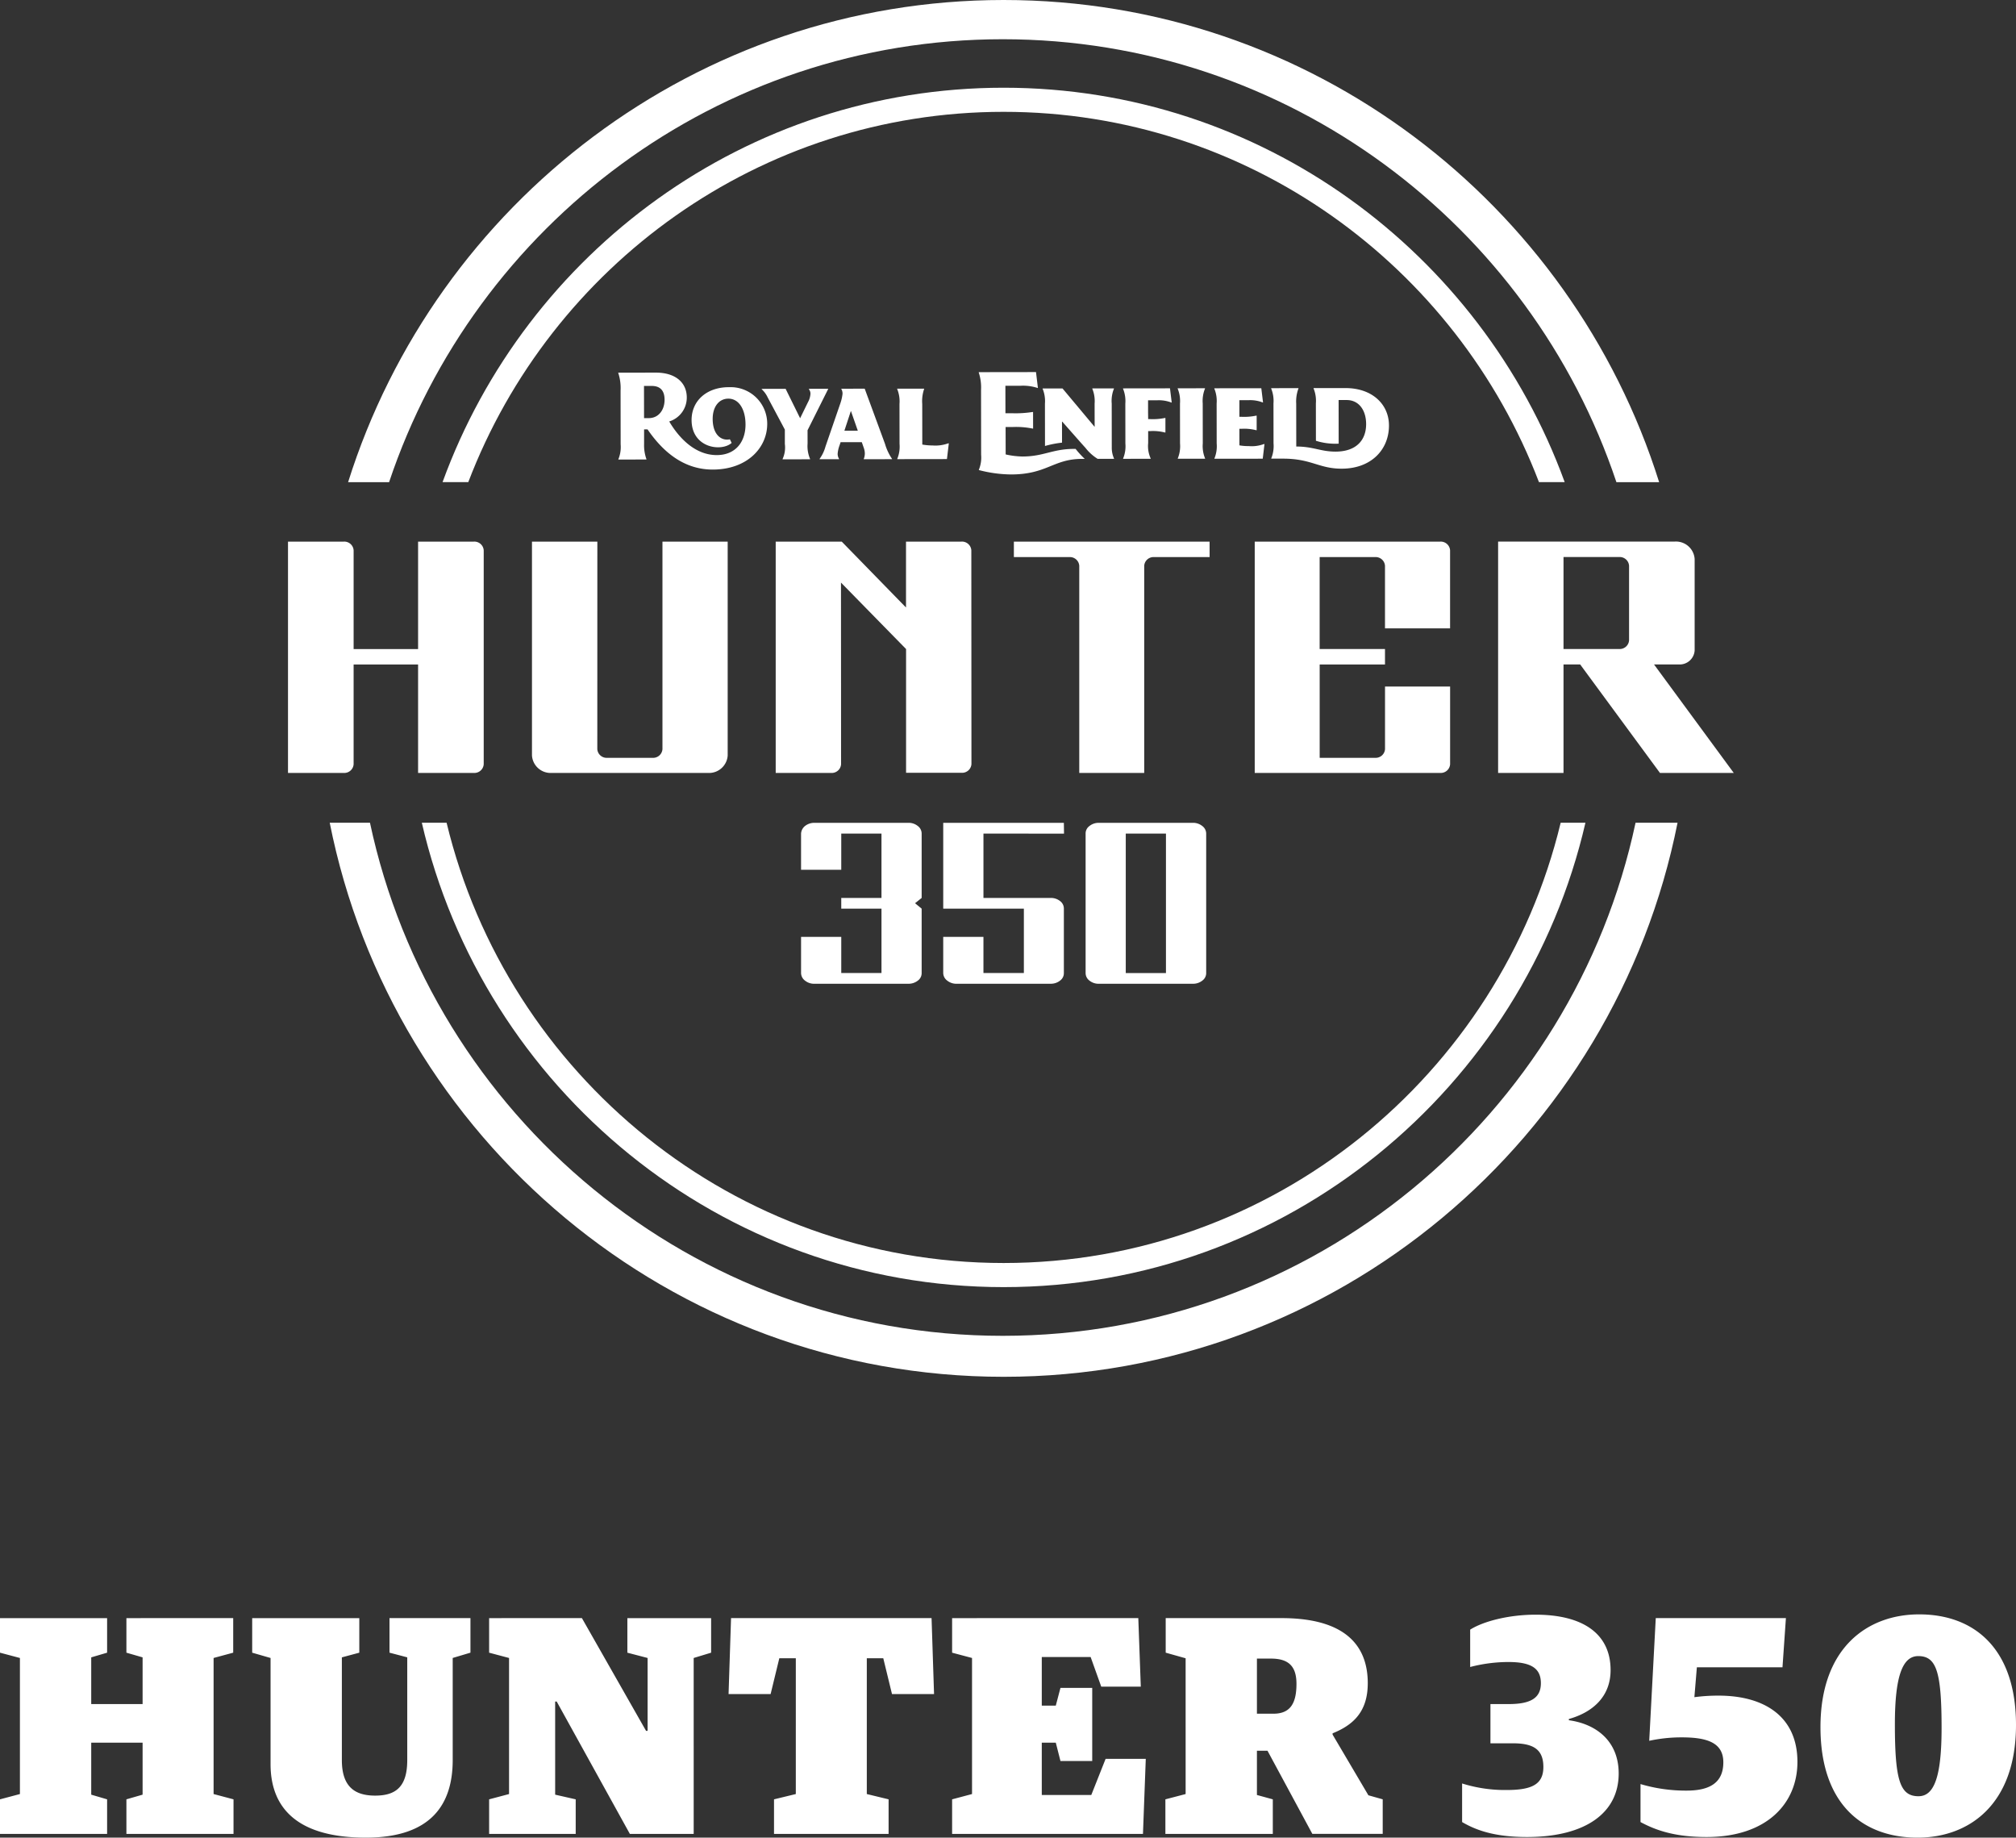
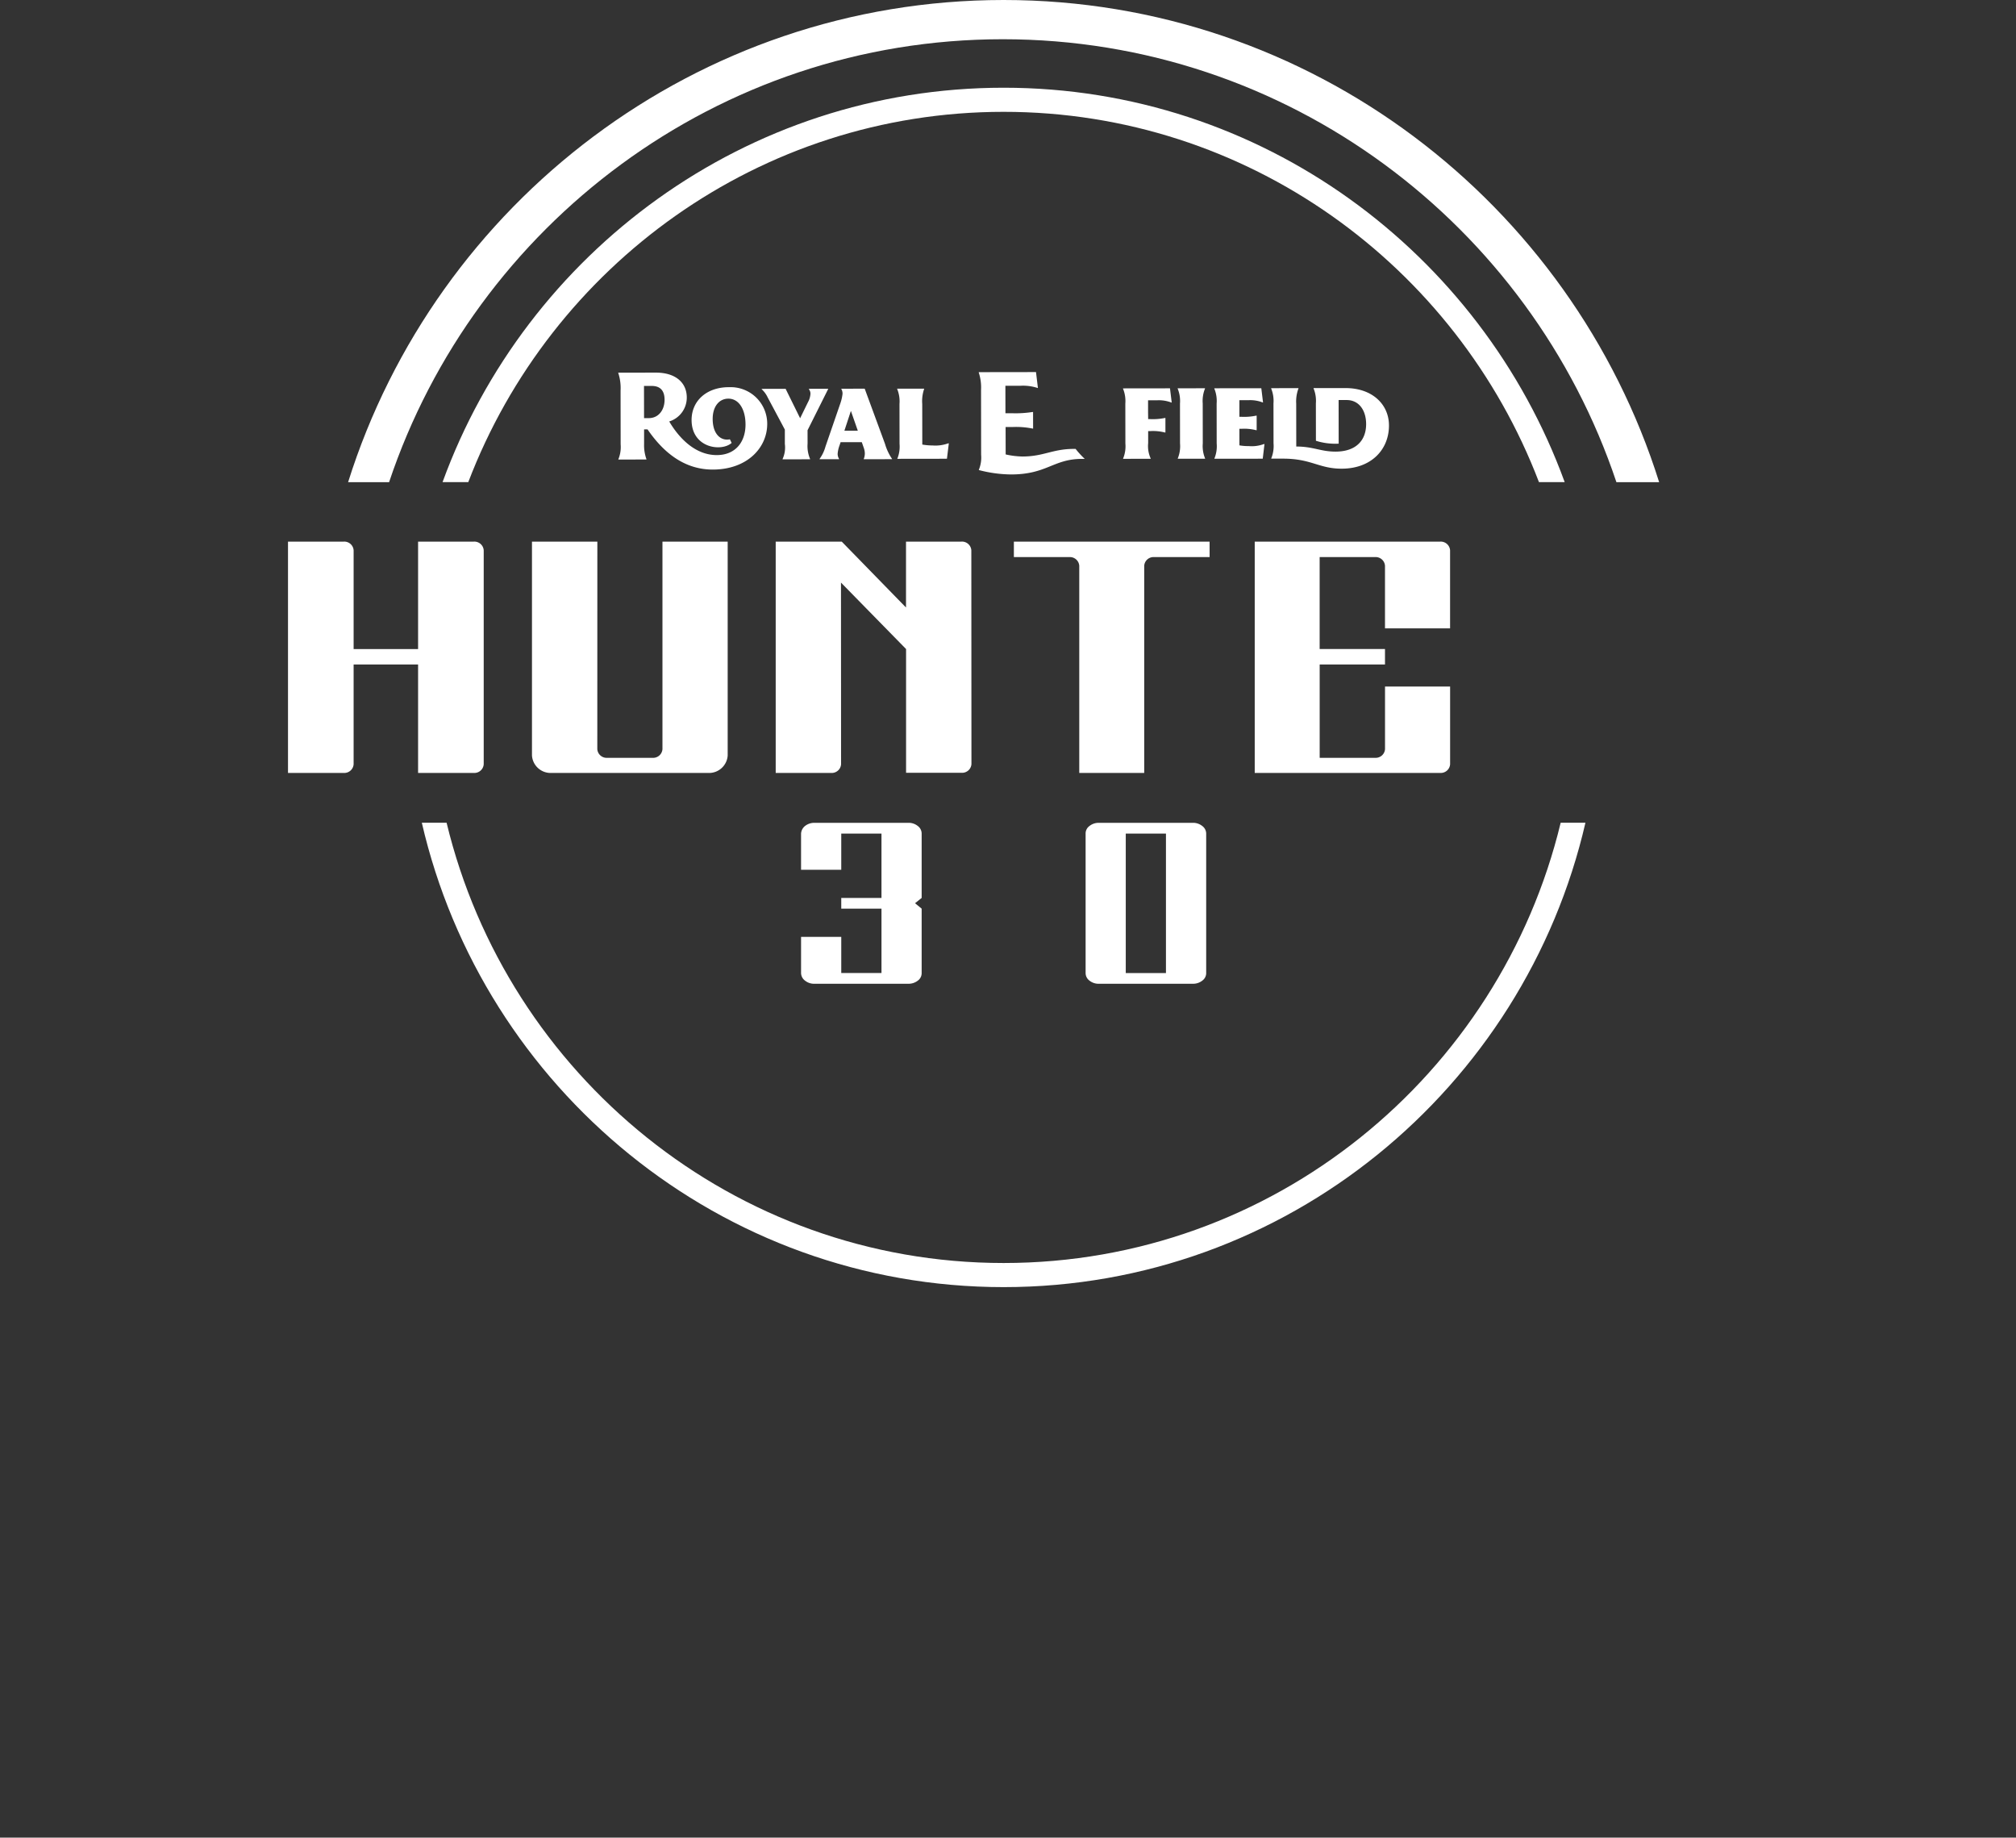
<svg xmlns="http://www.w3.org/2000/svg" width="350" height="318.997" viewBox="0 0 350 318.997">
  <rect x="0" y="0" width="350" height="318.997" fill="#333333" stroke="none" />
  <defs>
    <style>.a{fill:none;}.b{clip-path:url(#a);}.c{fill:#fff;}</style>
    <clipPath id="a">
      <rect class="a" width="251" height="239" />
    </clipPath>
  </defs>
  <g class="b" transform="translate(50)">
    <path class="c" d="M89.736,168.077a2.511,2.511,0,0,1-1.643-.529,1.69,1.69,0,0,1-.707-1.318v-6.289h6.979v6.273h6.984V155.039H94.364V153.18h6.984V142.005H94.364v6.284H87.385v-6.266a1.828,1.828,0,0,1,.671-1.32,2.6,2.6,0,0,1,1.65-.563h16.281a2.518,2.518,0,0,1,1.647.537,1.646,1.646,0,0,1,.688,1.318V153.18l-1.148.916,1.148.943v11.168a1.591,1.591,0,0,1-.651,1.315,2.592,2.592,0,0,1-1.648.555Z" transform="translate(1.687 2.695)" />
-     <path class="c" d="M113.962,168.077a2.52,2.52,0,0,1-1.644-.528,1.679,1.679,0,0,1-.719-1.317v-6.291h6.983v6.273H125.6V155.039h-14v-14.9h20.944l.025,1.881-13.986-.015V153.18H130.23a2.542,2.542,0,0,1,1.647.534,1.615,1.615,0,0,1,.667,1.314V166.2a1.593,1.593,0,0,1-.647,1.319,2.552,2.552,0,0,1-1.645.555Z" transform="translate(2.155 2.695)" />
    <path class="c" d="M138.187,168.077a2.517,2.517,0,0,1-1.645-.529,1.647,1.647,0,0,1-.691-1.314V142.018a1.593,1.593,0,0,1,.655-1.316,2.543,2.543,0,0,1,1.647-.562h16.282a2.535,2.535,0,0,1,1.649.535,1.653,1.653,0,0,1,.7,1.317v24.216a1.594,1.594,0,0,1-.661,1.313,2.554,2.554,0,0,1-1.645.555ZM149.8,142.006h-6.978v24.21H149.8Z" transform="translate(2.623 2.695)" />
    <path class="c" d="M98.374,66.2l-4.057.005v.056a1.55,1.55,0,0,1,.208.833,7.6,7.6,0,0,1-.406,1.732l-2.556,7.422a6.6,6.6,0,0,1-1.022,2.139v.057l3.383,0v-.057a1.724,1.724,0,0,1-.248-.873,5.4,5.4,0,0,1,.341-1.506l.174-.526,3.677,0s.235.67.371,1.064a2.939,2.939,0,0,1,.157.933,2.673,2.673,0,0,1-.183.908v.056l4.906-.006v-.056a9.159,9.159,0,0,1-1.219-2.6Zm-3.528,7.3,1.123-3.417h.018L97.18,73.5Z" transform="translate(1.748 1.273)" />
    <path class="c" d="M88.642,73.413l.251-.5,3.321-6.641,0-.055-3.328,0v.094a1.194,1.194,0,0,1,.258.816,3.487,3.487,0,0,1-.427,1.413c-.115.232-.428.871-.68,1.388-.131.27-.685,1.4-.685,1.4l-2.49-5.047v-.057l-4.187.006v.055a4.6,4.6,0,0,1,1.046,1.431l2.306,4.32L84.7,73.3l0,.471,0,2.012a4.763,4.763,0,0,1-.394,2.622v.056l4.778-.007v-.057a5.613,5.613,0,0,1-.437-2.656Z" transform="translate(1.558 1.274)" />
-     <path class="c" d="M112.723,75.688h-.112a6.47,6.47,0,0,1-2.681.369,11.01,11.01,0,0,1-1.814-.157l-.01-7.03a6.561,6.561,0,0,1,.329-2.621v-.056l-4.677.005v.057a5.694,5.694,0,0,1,.4,2.584l.008,6.935a5.559,5.559,0,0,1-.392,2.6v.057l8.621-.012Z" transform="translate(2.004 1.273)" />
+     <path class="c" d="M112.723,75.688h-.112a6.47,6.47,0,0,1-2.681.369,11.01,11.01,0,0,1-1.814-.157l-.01-7.03a6.561,6.561,0,0,1,.329-2.621v-.056l-4.677.005v.057a5.694,5.694,0,0,1,.4,2.584l.008,6.935a5.559,5.559,0,0,1-.392,2.6l8.621-.012Z" transform="translate(2.004 1.273)" />
    <path class="c" d="M75.422,65.992c-3.816.005-6.446,2.36-6.441,5.7.007,4.867,5.176,5.557,6.952,3.977l-.3-.631c-1.565.326-2.988-.875-2.99-3.537,0-2.165,1.129-3.517,2.723-3.519,1.822,0,2.976,1.839,2.979,4.49,0,3.016-1.724,5.3-4.991,5.308-3.714.006-6.54-2.919-8.255-5.838a4.328,4.328,0,0,0,3.047-4.163c0-2.549-1.916-4.323-5.385-4.317l-6.509.009v.056a8.33,8.33,0,0,1,.4,3.052l.013,9.316a5.58,5.58,0,0,1-.393,2.6v.056l4.872-.006v-.056a7.119,7.119,0,0,1-.409-2.6c0-1.448,0-2.577,0-2.577h.594c3.387,4.941,7.227,6.987,11.336,6.981,5.942-.008,9.452-3.755,9.447-7.948a6.344,6.344,0,0,0-6.684-6.348m-14.7,5.364-.009-5.585,1.339,0c1.573,0,2.232.916,2.234,2.394,0,1.791-1.052,3.19-2.735,3.193h-.83" transform="translate(1.086 1.22)" />
-     <path class="c" d="M140.907,66.148h-1.181l-2.571.005v.055a5.654,5.654,0,0,1,.4,2.583l.006,4.02,0,.021-5.579-6.673h-1.019l-2.431.006v.055a5.662,5.662,0,0,1,.4,2.582l.008,6.579,0,.766a18.025,18.025,0,0,1,2.958-.58l-.005-3.634h.057s3.311,3.77,4.006,4.525a8.09,8.09,0,0,0,2.125,1.923l1.663,0h1.183v-.055a4.527,4.527,0,0,1-.393-1.93l-.01-7.607a5.67,5.67,0,0,1,.386-2.585Z" transform="translate(2.482 1.272)" />
    <path class="c" d="M136.054,78.443a15.71,15.71,0,0,1-1.589-1.736c-.122,0-.208-.007-.327,0-3.661.005-5.231,1.316-8.888,1.32a14.575,14.575,0,0,1-2.927-.361l-.01-4.764h1.311a14.485,14.485,0,0,1,3.369.273h.094L127.08,70.3h-.094a19.034,19.034,0,0,1-3.419.22h-1.283l-.009-4.776,2.63,0a8.232,8.232,0,0,1,2.96.384h.056l-.331-2.758-9.942.014,0,.057a8.3,8.3,0,0,1,.4,3.051l.015,11.236a5.533,5.533,0,0,1-.393,2.594v.056a22.712,22.712,0,0,0,5.608.763c6.157-.008,7.3-2.646,12.148-2.7Z" transform="translate(2.272 1.219)" />
    <path class="c" d="M156.273,66.183v-.057l-4.741.008v.056a5.67,5.67,0,0,1,.4,2.584l.009,6.934a5.6,5.6,0,0,1-.393,2.6v.055l4.742-.005V78.3a5.582,5.582,0,0,1-.4-2.6l-.011-6.935a5.664,5.664,0,0,1,.4-2.585" transform="translate(2.926 1.272)" />
    <path class="c" d="M146.571,70.245l0-2.031,1.579,0a6.023,6.023,0,0,1,2.472.393h.055l-.3-2.47-8.153.011V66.2a5.69,5.69,0,0,1,.4,2.584l.01,6.936a5.585,5.585,0,0,1-.394,2.6v.056l4.785-.007v-.055a5.163,5.163,0,0,1-.437-2.658l0-.593V73.561h.377a8.324,8.324,0,0,1,2.534.245h.085l0-2.524h-.084a10.462,10.462,0,0,1-2.58.2h-.332Z" transform="translate(2.746 1.272)" />
    <path class="c" d="M166.392,75.807a6.052,6.052,0,0,1-2.639.359,8.96,8.96,0,0,1-1.623-.127l-.005-2.878h.38a8.365,8.365,0,0,1,2.536.246h.083l0-2.526h-.085a10.255,10.255,0,0,1-2.58.2l-.329,0v0h-.005l0-2.883H163.7a6.009,6.009,0,0,1,2.475.393h.055l-.3-2.471-8.156.01v.058a5.624,5.624,0,0,1,.4,2.584l.009,6.935a5.573,5.573,0,0,1-.391,2.6v.055l2.741,0,5.647-.008.3-2.54Z" transform="translate(3.047 1.272)" />
    <path class="c" d="M180.353,66.094l-5.536.007v.057a5.678,5.678,0,0,1,.4,2.584l.007,6.5a11.109,11.109,0,0,0,3.95.5l-.009-7.571h1.384c2.152,0,3.388,1.783,3.392,4.177,0,2.794-1.721,4.773-5.311,4.777-2.6,0-3.864-.887-6.819-.883l-.01-7.456a6.44,6.44,0,0,1,.393-2.624v-.055l-4.739.006v.057a5.681,5.681,0,0,1,.4,2.584l.01,6.936a5.624,5.624,0,0,1-.393,2.6v.056l2.048,0h0c4.945,0,6.207,1.746,10.187,1.741,5.139-.006,8.207-3.329,8.2-7.506-.005-3.677-2.922-6.491-7.557-6.485" transform="translate(3.234 1.271)" />
    <path class="c" d="M123.8,216.552c-46.8,0-86.143-32.63-96.708-76.432h-4.3c10.652,46.134,51.9,80.617,101.009,80.617s90.358-34.484,101.01-80.617h-4.3c-10.565,43.8-49.913,76.432-96.708,76.432" transform="translate(0.44 2.695)" />
    <path class="c" d="M123.731,19.126c42.354,0,78.606,26.73,92.942,64.281h4.467C206.6,43.5,168.426,14.941,123.731,14.941S40.859,43.5,26.324,83.407h4.467c14.335-37.551,50.587-64.281,92.941-64.281" transform="translate(0.508 0.287)" />
-     <path class="c" d="M123.951,229.192c-53.891,0-99.034-38.242-109.858-89.073H7.105c10.877,54.774,59.2,96.186,117,96.186s106.121-41.412,117-96.186h-7.291c-10.824,50.831-55.966,89.073-109.858,89.073" transform="translate(0.137 2.695)" />
    <path class="c" d="M123.89,6.811c49.492,0,91.606,32.251,106.538,76.886h7.42C222.611,35.238,177.357,0,124.041,0S25.473,35.238,10.236,83.7h7.117C32.285,39.061,74.4,6.811,123.89,6.811" transform="translate(0.198 0)" />
-     <path class="c" d="M206.109,92.237V132.4h11.354V113.569h2.893L234.207,132.4h12.812l-13.842-18.832h4.307a2.6,2.6,0,0,0,2.745-2.42V95.262a3.247,3.247,0,0,0-3.431-3.025Zm21.02,18.649h-9.666V94.923h9.666a1.623,1.623,0,0,1,1.715,1.513v12.938a1.623,1.623,0,0,1-1.715,1.513" transform="translate(3.98 1.774)" />
    <path class="c" d="M157.61,92.246l-11.351.007-22.627-.007v2.686h9.637a1.624,1.624,0,0,1,1.716,1.512V132.4h11.276l0-35.958a1.624,1.624,0,0,1,1.715-1.512h9.64Z" transform="translate(2.387 1.774)" />
    <path class="c" d="M41.554,92.246v37.131a3.247,3.247,0,0,0,3.431,3.024H72.1a3.248,3.248,0,0,0,3.432-3.024V92.246H64.208v36.019a1.623,1.623,0,0,1-1.716,1.512h-7.88a1.622,1.622,0,0,1-1.715-1.513l.008-36.018Z" transform="translate(0.802 1.774)" />
    <path class="c" d="M115.3,92.246h-9.611v11.438L94.532,92.246H83.066l0,40.155H92.7a1.622,1.622,0,0,0,1.715-1.513L94.4,99.359l11.3,11.536,0,21.481h9.635a1.624,1.624,0,0,0,1.715-1.513l-.02-37.106a1.624,1.624,0,0,0-1.716-1.512" transform="translate(1.604 1.774)" />
    <path class="c" d="M22.584,92.246v18.649H11.393V93.759a1.623,1.623,0,0,0-1.715-1.513H0V132.4H9.677a1.623,1.623,0,0,0,1.715-1.512V113.577H22.584V132.4h9.677a1.624,1.624,0,0,0,1.717-1.512V93.759a1.624,1.624,0,0,0-1.717-1.513Z" transform="translate(0 1.774)" />
    <path class="c" d="M164.655,132.4V92.246h32.2a1.624,1.624,0,0,1,1.715,1.512v13.548h-11.3V96.443a1.624,1.624,0,0,0-1.716-1.513h-9.629l0,15.963h11.345v2.683H175.931v16.2h9.629a1.624,1.624,0,0,0,1.715-1.513V117.4h11.3v13.486a1.623,1.623,0,0,1-1.715,1.513Z" transform="translate(3.18 1.774)" />
  </g>
-   <path class="c" d="M-174.987.038v-6l3.459-.919V-30.5l-3.459-.919v-6h18.595v6l-2.757.811V-22.5h8.919v-8.108l-2.811-.811v-6H-134.5v6l-3.405.919V-6.881l3.459.919v6h-18.595v-6l2.811-.811V-15.8h-8.919v9.027l2.757.811v6Zm63.513.649c-11.622,0-16.541-4.919-16.541-12.757V-30.5l-3.189-.919v-6h18.595v6l-3.027.811v17.838c0,4.649,2.27,6.162,5.784,6.162,3.568,0,5.568-1.514,5.568-6.162V-30.611l-3.081-.811v-6h14.054v6l-3.081.919v17.73C-96.392-5.043-100.176.687-111.474.687ZM-90.068.038v-6l3.459-.919V-30.5l-3.459-.919v-6H-73.96l11.135,19.568h.27V-30.5l-3.514-.919v-6h14.541v6l-3.027.919V.038H-65.636l-12.7-22.973h-.27V-6.773l3.568.811v6Zm49.459,0v-6l3.784-.919V-30.448H-39.69L-41.2-24.232h-7.3l.432-13.189h34.811l.432,13.189h-7.3l-1.514-6.216H-24.5V-6.881l3.784.919v6Zm30.919,0v-6l3.459-.919V-30.5l-3.459-.919v-6H22.635l.432,11.892H16.2l-1.838-5.135H5.878v8.432H8.31l.811-3.081h5.514v12.7H9.121L8.31-15.8H5.878v9.081h8.595l2.486-6.27h6.973L23.445.038Zm37.027,0v-6l3.514-.919V-30.448l-3.459-.973v-6H47.5c10.595,0,14.973,4.378,14.973,11.3,0,4.919-2.486,7.243-6.108,8.7v.216L62.581-6.665l2.486.7v6H52.851L45.067-14.394H43.229v7.676l2.757.757v6ZM43.229-20.827h2.865c2.919,0,4-1.784,4-5.189,0-3.081-1.405-4.378-4.432-4.378H43.229ZM90.094.579c-5.838,0-9.027-1.3-11.243-2.595v-6.7a24.864,24.864,0,0,0,7.73,1.135c4.378,0,6.378-.973,6.378-4,0-3.081-1.784-4.108-5.3-4.108H83.77V-22.5h3.189c3.838,0,5.568-1.081,5.568-3.622S90.9-29.8,86.9-29.8a26.465,26.465,0,0,0-6.649.865v-6.486c2.216-1.405,6.595-2.595,11.351-2.595,8.216,0,13.027,3.3,13.027,9.622,0,4.541-3.027,7.3-7.243,8.486v.216c4.757.649,8.649,3.622,8.649,9.243C106.04-3.638,100.31.579,90.094.579Zm31.189,0c-5.784,0-9.027-1.3-11.459-2.595V-8.611a27.616,27.616,0,0,0,8,1.135c4,0,6.378-1.351,6.378-4.919,0-3.514-3.027-4.324-7.243-4.324a26.372,26.372,0,0,0-5.622.595l1.135-21.3h22.595l-.595,8.541H119.608l-.432,5.189a31.259,31.259,0,0,1,4.216-.27c7.784,0,13.676,3.514,13.676,11.514C137.067-5.367,131.878.579,121.283.579Zm36.649.108c-9.676,0-16.865-5.946-16.865-19.189,0-13.784,8.162-19.568,17.135-19.568,9.568,0,16.811,5.946,16.811,19.189C175.013-5.1,166.9.687,157.932.687Zm.162-7.189c2.7,0,4-3.351,4-11.838,0-9.838-.919-12.486-4.054-12.486-2.7,0-4.054,3.405-4.054,11.838C153.986-9.205,154.9-6.5,158.094-6.5Z" transform="translate(174.987 318.31)" />
</svg>